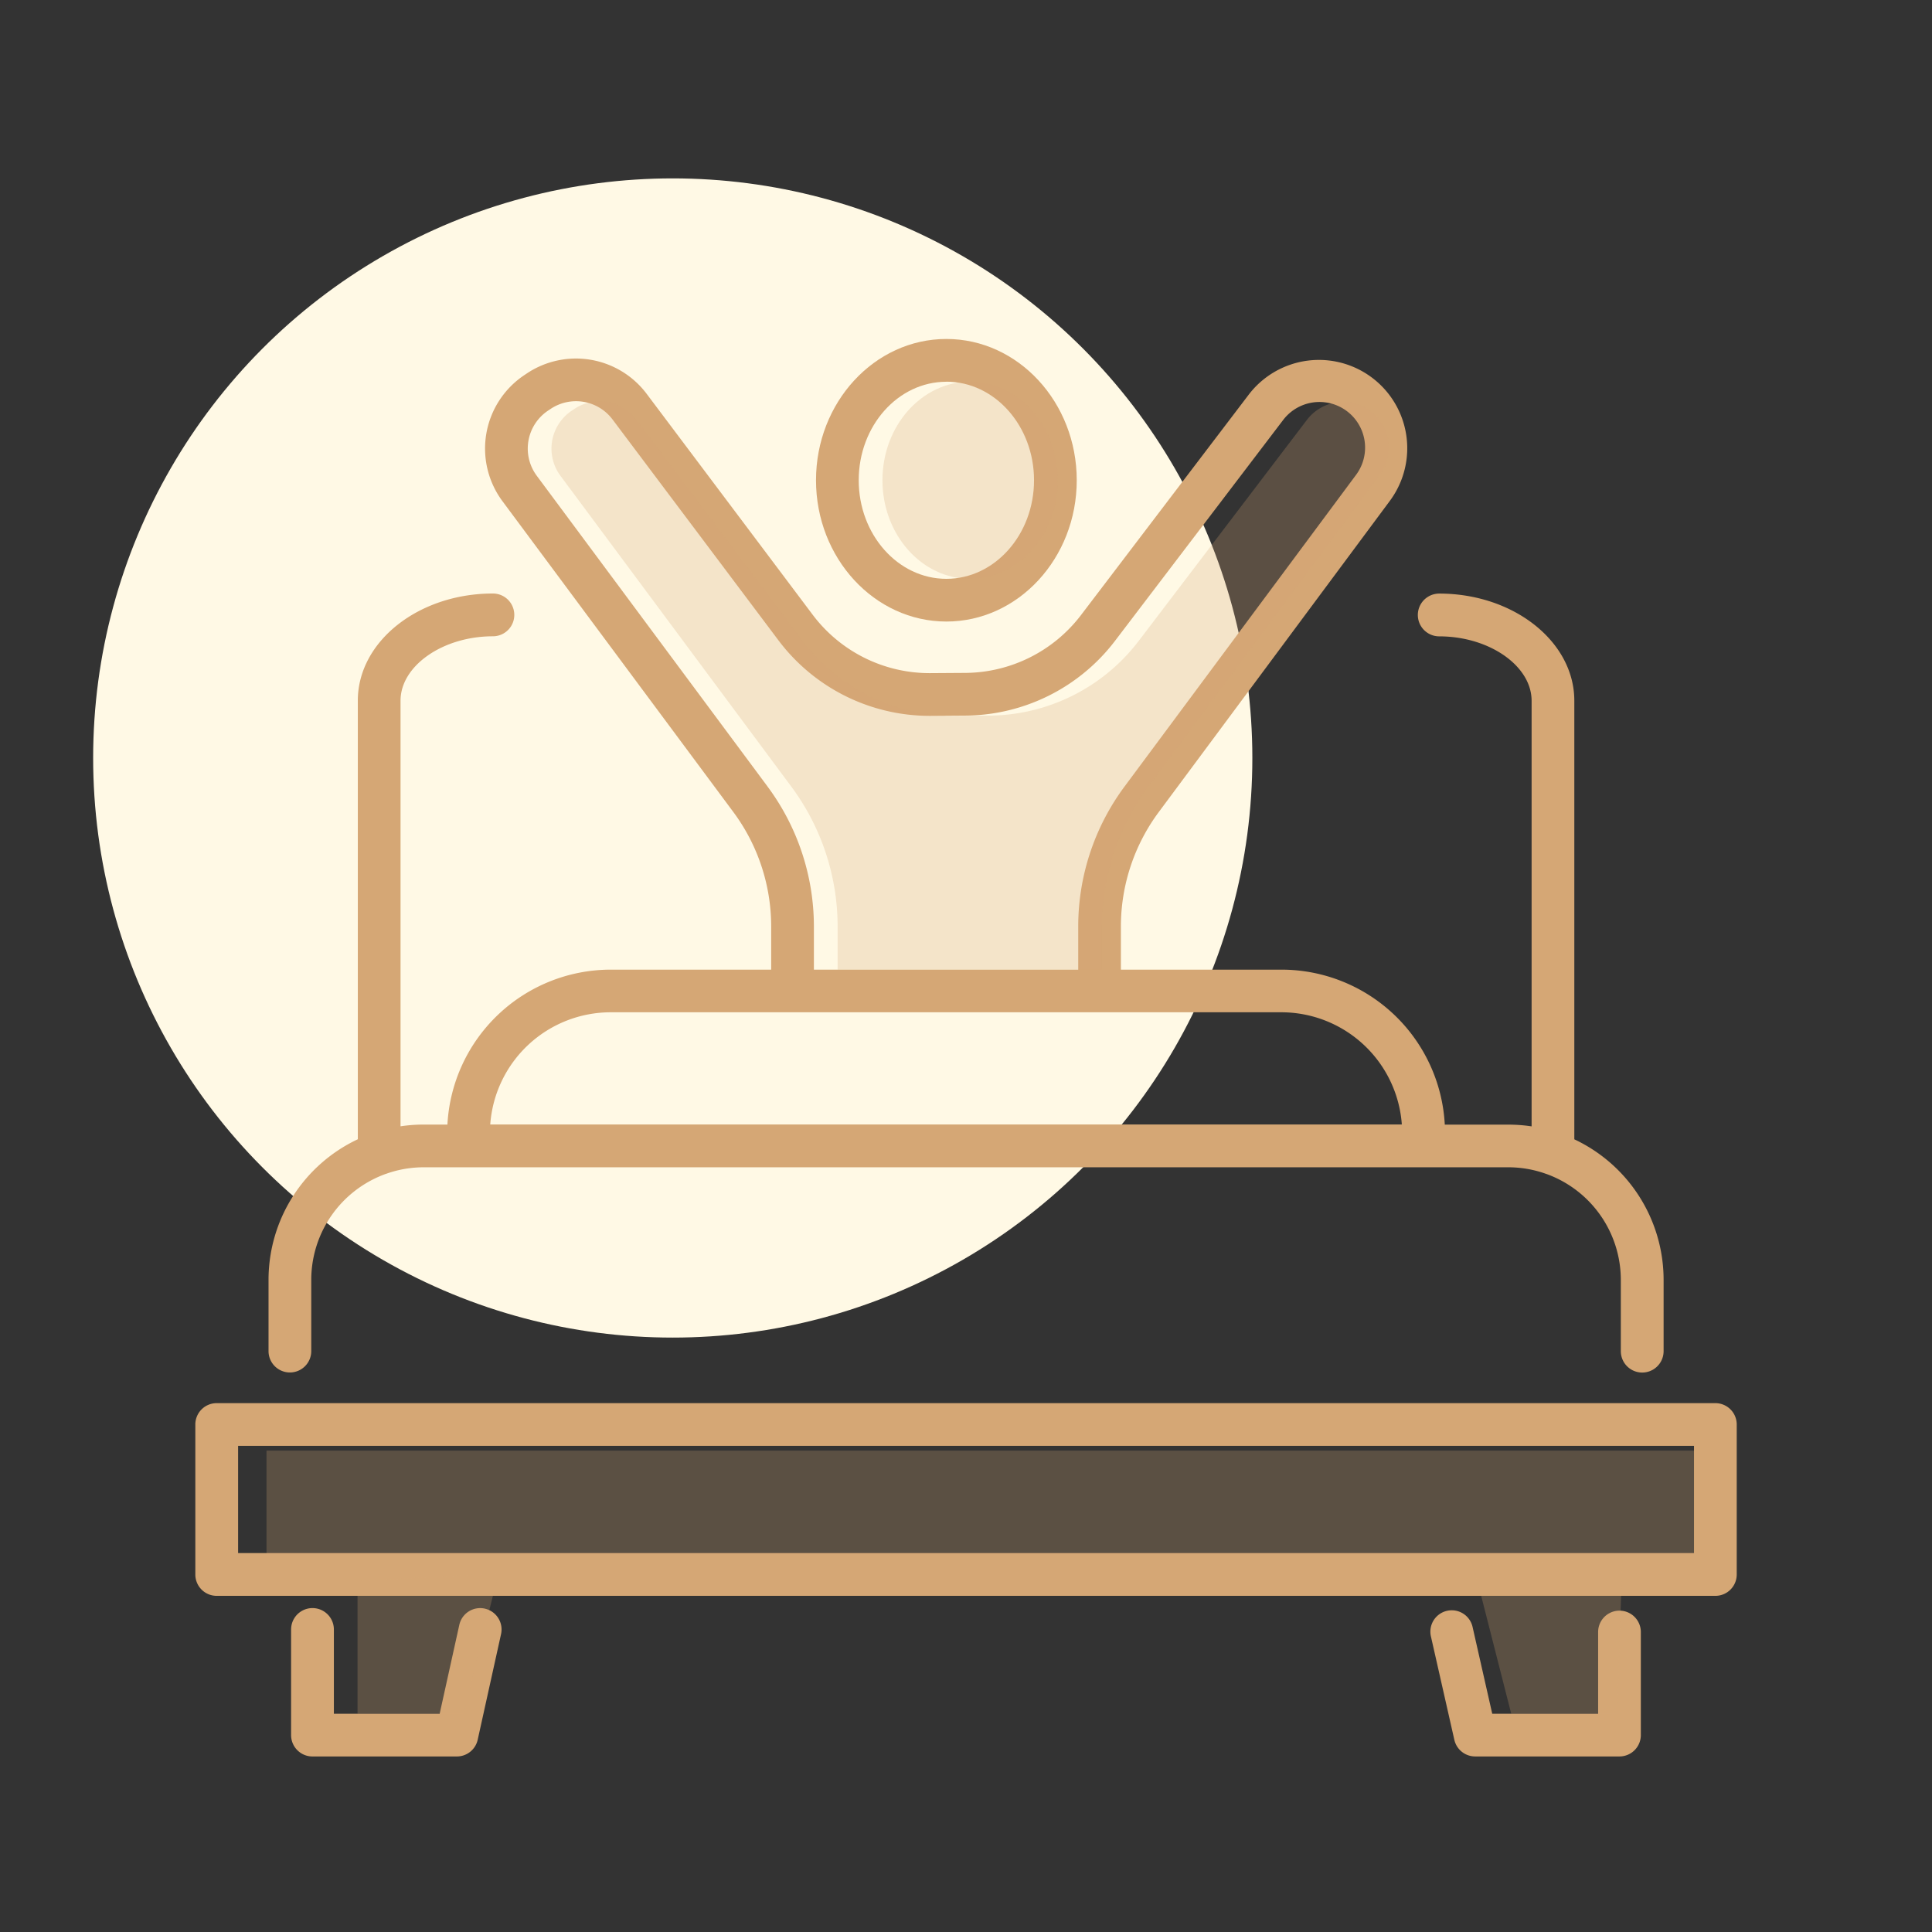
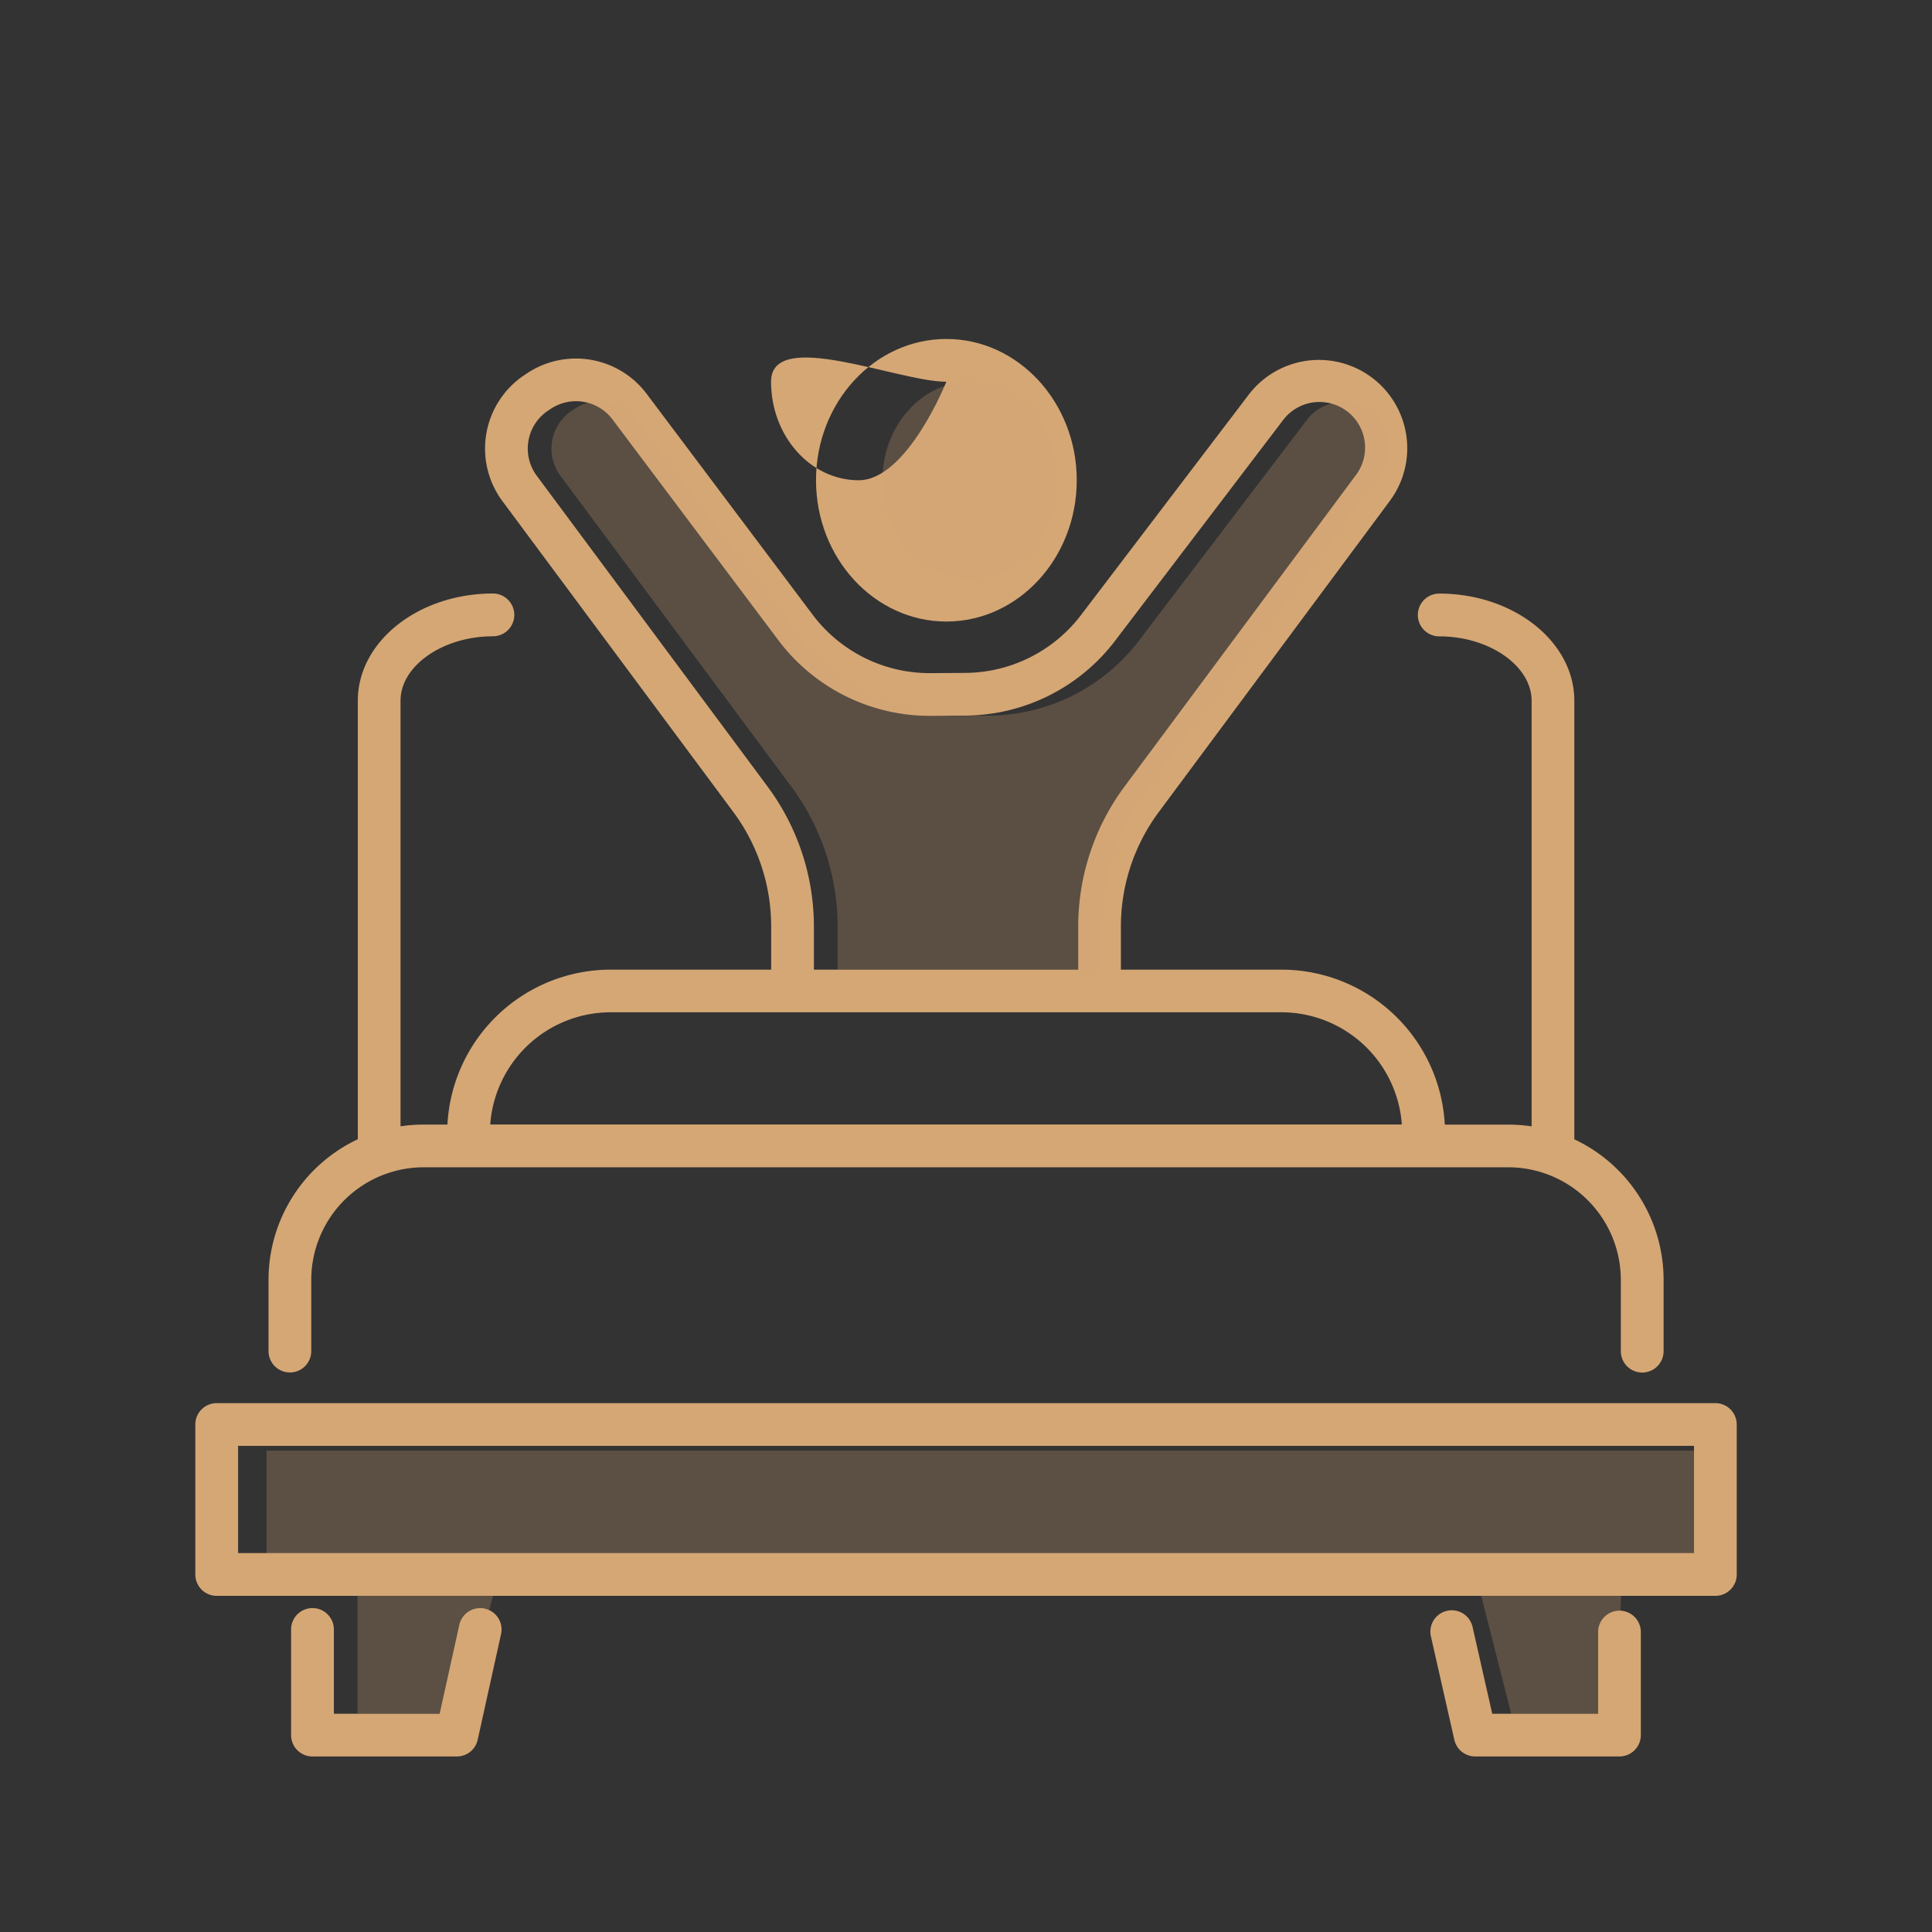
<svg xmlns="http://www.w3.org/2000/svg" width="140" height="140" viewBox="0 0 140 140">
  <rect x="0" y="0" width="140" height="140" fill="#333333" stroke="none" />
  <defs>
    <clipPath id="a">
      <rect width="111.693" height="102.716" fill="#d5a775" />
    </clipPath>
  </defs>
  <g transform="translate(-1260 -7136)">
    <g transform="translate(20 3915)">
      <g transform="translate(1246.75 3220.927)">
-         <circle cx="42" cy="42" r="42" transform="translate(0 13)" fill="#fff9e5" />
-       </g>
+         </g>
      <rect width="140" height="140" transform="translate(1240 3221)" fill="none" />
    </g>
    <g transform="translate(1274.154 7160.563)">
      <g clip-path="url(#a)">
-         <path d="M140.234,20.476c5.209,0,9.447-4.593,9.447-10.238S145.443,0,140.234,0s-9.447,4.593-9.447,10.238,4.238,10.238,9.447,10.238m0-17.381c3.5,0,6.352,3.2,6.352,7.143s-2.849,7.143-6.352,7.143-6.352-3.2-6.352-7.143S136.731,3.1,140.234,3.1" transform="translate(-85.81)" fill="#d5a775" />
+         <path d="M140.234,20.476c5.209,0,9.447-4.593,9.447-10.238S145.443,0,140.234,0s-9.447,4.593-9.447,10.238,4.238,10.238,9.447,10.238m0-17.381s-2.849,7.143-6.352,7.143-6.352-3.2-6.352-7.143S136.731,3.1,140.234,3.1" transform="translate(-85.81)" fill="#d5a775" />
        <path d="M16.975,77.6a1.548,1.548,0,0,0,1.548-1.548V70.884a8.165,8.165,0,0,1,5.389-7.669,1.6,1.6,0,0,0,.156-.053,8.12,8.12,0,0,1,2.607-.43h78.588a8.113,8.113,0,0,1,2.609.431c.047.021.1.034.147.05a8.165,8.165,0,0,1,5.4,7.672v5.171a1.548,1.548,0,0,0,3.1,0V70.884a11.261,11.261,0,0,0-6.47-10.179V28.922c0-4.281-4.391-7.763-9.789-7.763a1.548,1.548,0,0,0,0,3.1c3.628,0,6.694,2.138,6.694,4.668v30.84a11.258,11.258,0,0,0-1.682-.126h-4.609A11.858,11.858,0,0,0,88.826,48.41H77.192V45.258a13.915,13.915,0,0,1,2.761-8.289L96.712,14.4A6.4,6.4,0,0,0,86.468,6.727L74.283,22.741a10.63,10.63,0,0,1-8.335,4.166l-2.567.017h-.068a10.606,10.606,0,0,1-8.444-4.216L42.817,6.671A6.408,6.408,0,0,0,34.155,5.2l-.189.126a6.4,6.4,0,0,0-1.586,9.141l16.713,22.5a13.91,13.91,0,0,1,2.757,8.283V48.41H40.217A11.859,11.859,0,0,0,28.39,59.636H26.674a11.3,11.3,0,0,0-1.682.126V28.922c0-2.53,3.066-4.668,6.694-4.668a1.548,1.548,0,0,0,0-3.1c-5.4,0-9.789,3.483-9.789,7.763V60.7a11.26,11.26,0,0,0-6.47,10.179v5.171A1.548,1.548,0,0,0,16.975,77.6m34.6-42.477-16.71-22.5A3.306,3.306,0,0,1,35.684,7.9l.189-.126a3.309,3.309,0,0,1,4.472.755L52.393,24.567a13.715,13.715,0,0,0,10.919,5.452H63.4L65.968,30a13.744,13.744,0,0,0,10.777-5.387L88.935,8.6a3.306,3.306,0,0,1,5.293,3.963L77.472,35.12A17.027,17.027,0,0,0,74.1,45.258V48.41H54.946V45.258a17.018,17.018,0,0,0-3.372-10.134M40.217,51.5H88.826a8.759,8.759,0,0,1,8.724,8.131H31.493A8.758,8.758,0,0,1,40.217,51.5" transform="translate(-10.122 -2.709)" fill="#d5a775" />
        <path d="M34.224,267.461a1.548,1.548,0,0,0-1.845,1.177l-1.424,6.441H23.289v-6.106a1.548,1.548,0,0,0-3.1,0v7.654a1.547,1.547,0,0,0,1.548,1.548H32.2a1.547,1.547,0,0,0,1.511-1.213l1.692-7.654a1.547,1.547,0,0,0-1.177-1.845" transform="translate(-13.249 -175.458)" fill="#d5a775" />
        <path d="M273.959,267.959a1.548,1.548,0,0,0-1.548,1.548v5.922h-7.673l-1.419-6.264a1.548,1.548,0,1,0-3.019.684l1.692,7.469a1.547,1.547,0,0,0,1.509,1.206h10.457a1.548,1.548,0,0,0,1.548-1.548v-7.469a1.548,1.548,0,0,0-1.548-1.548" transform="translate(-170.759 -175.808)" fill="#d5a775" />
        <path d="M110.145,224.236H1.548A1.547,1.547,0,0,0,0,225.784v10.864A1.547,1.547,0,0,0,1.548,238.2h108.6a1.547,1.547,0,0,0,1.548-1.548V225.784a1.547,1.547,0,0,0-1.548-1.548M108.6,235.1H3.1v-7.77H108.6Z" transform="translate(0 -147.122)" fill="#d5a775" />
        <path d="M92.412,41.028,75.7,18.529a3.306,3.306,0,0,1,.82-4.721l.189-.126a3.309,3.309,0,0,1,4.472.756L93.231,30.47a13.714,13.714,0,0,0,10.919,5.452h.089l2.567-.017a13.744,13.744,0,0,0,10.777-5.387L129.772,14.5a3.306,3.306,0,0,1,5.293,3.963L118.31,41.023a17.027,17.027,0,0,0-3.375,10.139v3.151H95.784V51.162a17.02,17.02,0,0,0-3.372-10.134" transform="translate(-49.24 -8.612)" fill="#d5a775" opacity="0.25" />
        <path d="M151.139,9c3.5,0,6.352,3.2,6.352,7.143s-2.849,7.143-6.352,7.143-6.352-3.2-6.352-7.143S147.636,9,151.139,9" transform="translate(-94.995 -5.905)" fill="#d5a775" opacity="0.25" />
        <g opacity="0.25">
          <rect width="105.502" height="7.77" transform="translate(5.158 80.553)" fill="#d5a775" />
          <path d="M34.183,260.667l0,9.605h7.666L44.4,260.1Z" transform="translate(-22.428 -170.652)" fill="#d5a775" />
          <path d="M269.32,257.386l2.737,10.741h7.673l.38-11.3Z" transform="translate(-176.701 -168.506)" fill="#d5a775" />
        </g>
      </g>
    </g>
  </g>
</svg>